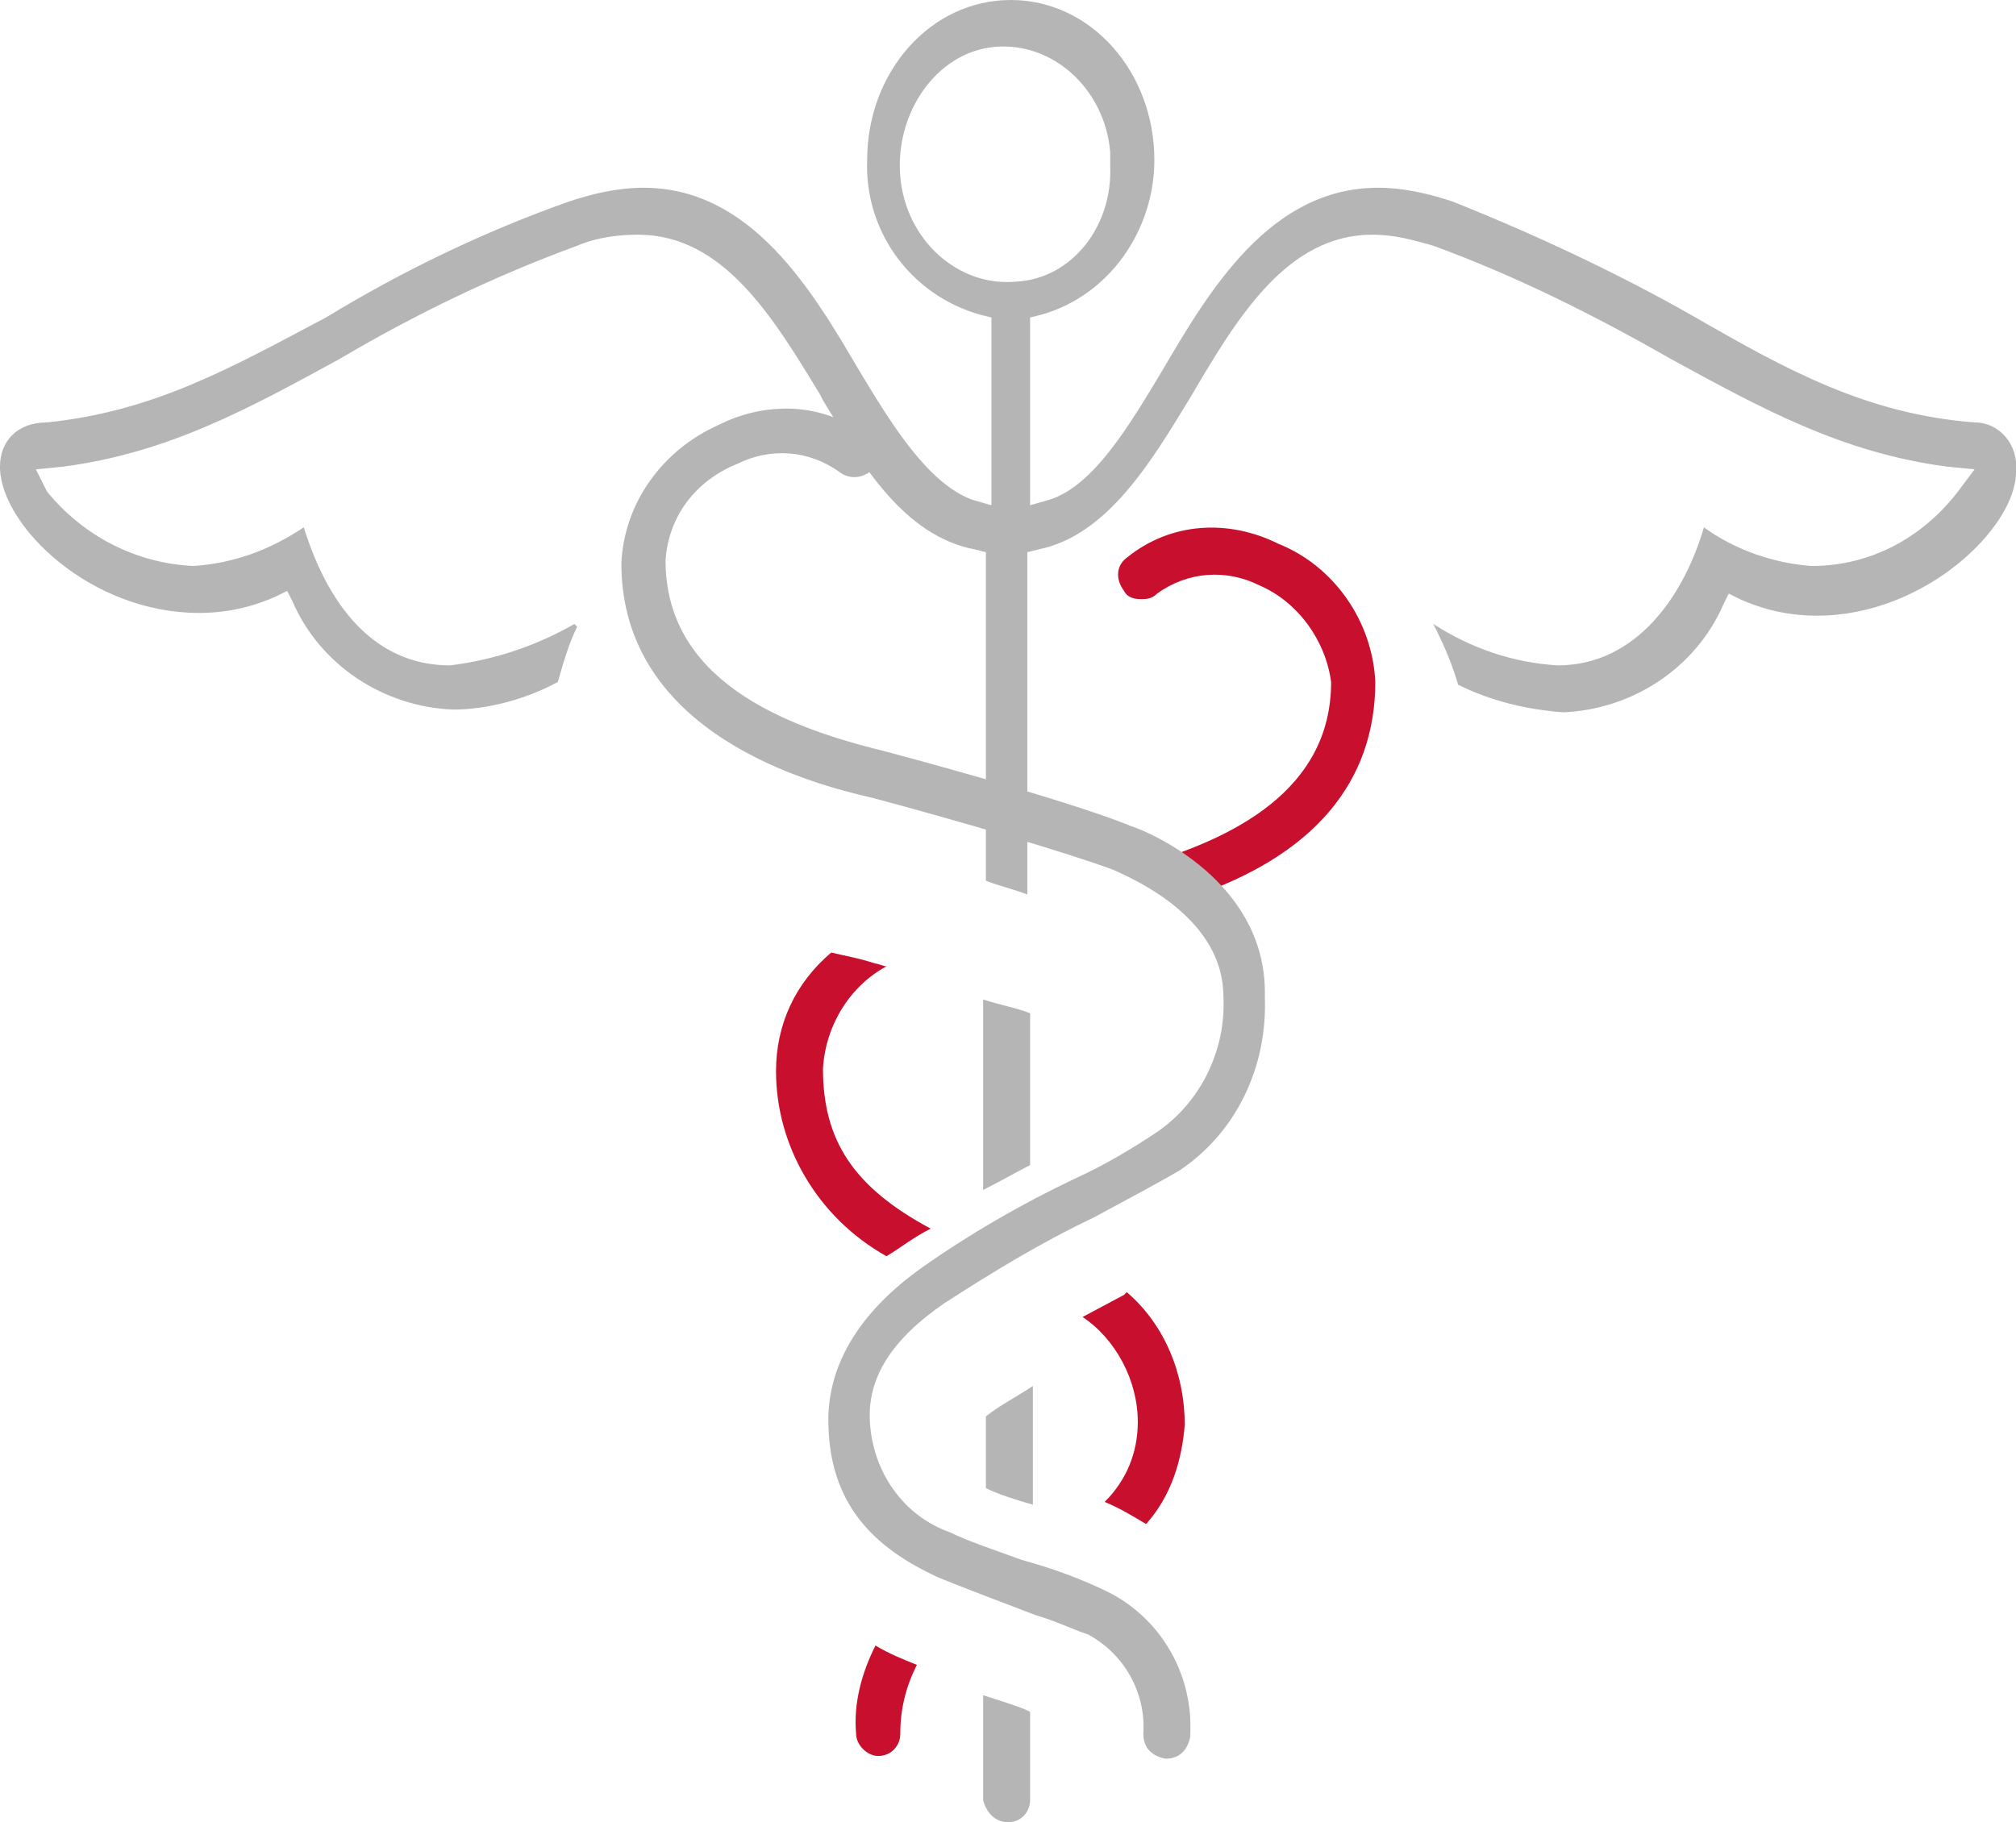
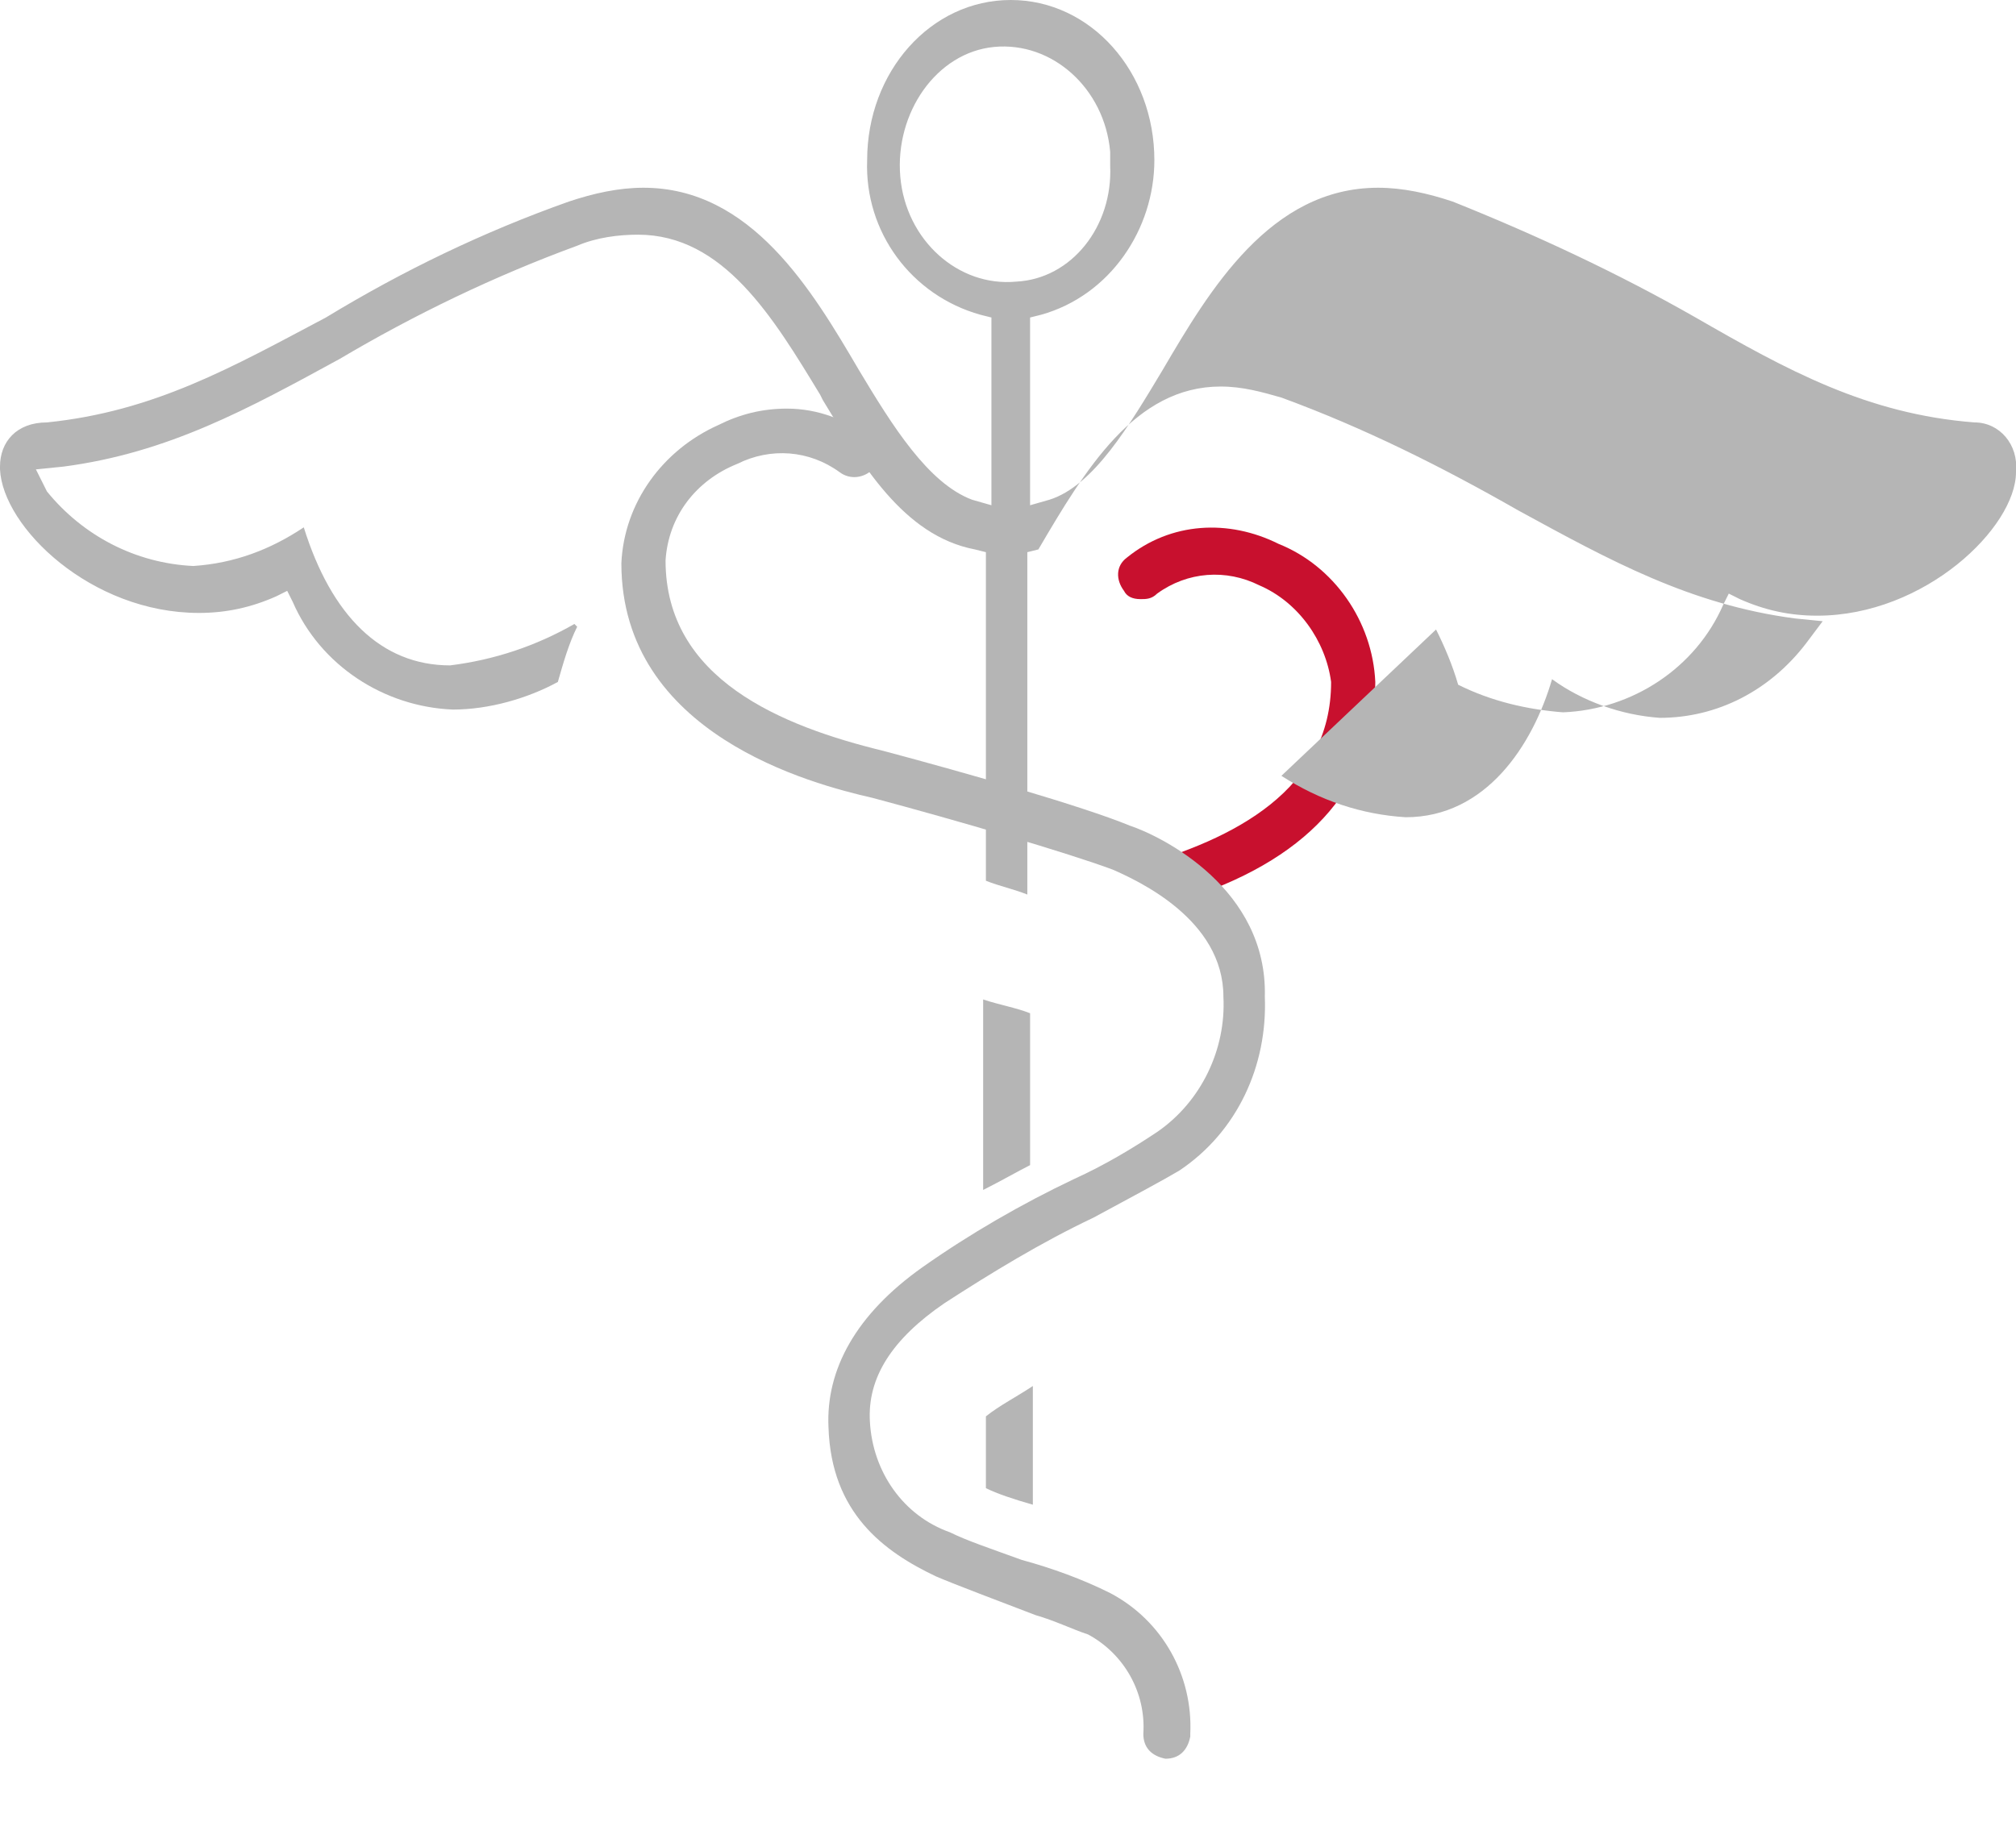
<svg xmlns="http://www.w3.org/2000/svg" version="1.1" id="Layer_1" x="0px" y="0px" width="73px" height="66px" viewBox="0 0 73 66" style="enable-background:new 0 0 73 66;" xml:space="preserve">
  <style type="text/css">
	.st0{fill:none;}
	.st1{fill:#C8102E;}
	.st2{fill:#B5B5B5;}
	.st3{fill:#231F20;}
</style>
  <path class="st0" d="M40.3,52.7c0-1.2-0.7-2.3-2.1-3.3v6.2l0.6-0.3C39.7,54.8,40.3,53.8,40.3,52.7z" />
-   <path class="st1" d="M31.8,63.6c0.5,0,0.8-0.4,0.8-0.8c0,0,0,0,0,0c0-0.9,0.2-1.7,0.6-2.5c-0.5-0.2-1-0.4-1.5-0.7  c-0.5,1-0.8,2.1-0.7,3.2C31,63.2,31.4,63.6,31.8,63.6z" />
-   <path class="st2" d="M36.5,66c0.5,0,0.8-0.4,0.8-0.8V62c-0.4-0.2-1.1-0.4-1.7-0.6v3.8C35.7,65.6,36,66,36.5,66z" />
  <path class="st2" d="M35.7,53.9c0.4,0.2,1,0.4,1.7,0.6v-4.3c-0.6,0.4-1.2,0.7-1.7,1.1V53.9z" />
-   <path class="st1" d="M32.1,45.5c0.5-0.3,1-0.7,1.6-1c-2.8-1.5-3.9-3.2-3.9-5.8c0.1-1.6,1-3,2.3-3.7c-0.1,0-0.3-0.1-0.4-0.1  c-0.6-0.2-1.2-0.3-1.6-0.4c-1.3,1.1-2,2.6-2,4.3C28.1,41.5,29.6,44.1,32.1,45.5z" />
-   <path class="st1" d="M41.2,51.5c0,1.1-0.4,2.1-1.2,2.9c0.5,0.2,1,0.5,1.5,0.8c0.9-1,1.3-2.3,1.4-3.6c0-1.8-0.7-3.6-2.1-4.8l-0.1,0.1  l-1.5,0.8C40.4,48.5,41.2,50,41.2,51.5z" />
  <path class="st2" d="M37.3,36.7c-0.5-0.2-1.1-0.3-1.7-0.5v6.9c0.6-0.3,1.3-0.7,1.7-0.9V36.7z" />
  <path class="st1" d="M49.8,24.7c-0.1-2.2-1.5-4.2-3.5-5l0,0c-1.8-0.9-3.9-0.8-5.5,0.5c-0.4,0.3-0.4,0.8-0.1,1.2  c0.1,0.2,0.3,0.3,0.6,0.3c0.2,0,0.4,0,0.6-0.2c1.1-0.8,2.5-0.9,3.7-0.3c1.4,0.6,2.4,2,2.6,3.5c0,3.9-3.5,5.7-7.1,6.7  c0.7,0.3,1.4,0.7,2,1.1C47.6,31,49.8,28.3,49.8,24.7z" />
-   <path class="st2" d="M71.5,15.3c-3.9-0.3-6.8-1.9-10.1-3.8c-2.8-1.6-5.8-3-8.8-4.2c-0.9-0.3-1.8-0.5-2.7-0.5c-3.9,0-6.1,3.7-7.8,6.6  c-1.2,2-2.5,4.2-4.1,4.7l-0.7,0.2v-6.8l0.4-0.1c2.5-0.7,4.1-3.1,4.1-5.6c0-3.2-2.3-5.8-5.2-5.8s-5.2,2.6-5.2,5.8  c-0.1,2.6,1.6,4.9,4.1,5.6l0.4,0.1v6.8l-0.7-0.2c-1.6-0.6-2.9-2.7-4.1-4.7c-1.7-2.9-3.9-6.6-7.8-6.6c-0.9,0-1.8,0.2-2.7,0.5  c-3.1,1.1-6,2.5-8.8,4.2c-3.4,1.8-6.2,3.4-10.1,3.8C0.6,15.3,0,16,0,16.9c0,0,0,0.1,0,0.1c0.1,2.1,3.3,5.2,7.2,5.2  c1,0,1.9-0.2,2.8-0.6l0.4-0.2l0.2,0.4c1,2.3,3.3,3.8,5.8,3.9c1.3,0,2.7-0.4,3.8-1c0.2-0.7,0.4-1.4,0.7-2c0,0-0.1-0.1-0.1-0.1  c-1.4,0.8-2.9,1.3-4.5,1.5c-2.5,0-4.3-1.8-5.3-5c-1.2,0.8-2.5,1.3-4,1.4c-2.1-0.1-4-1.1-5.3-2.7L1.3,17l1-0.1  c3.8-0.5,6.7-2.1,10-3.9c2.7-1.6,5.6-3,8.6-4.1c0.7-0.3,1.5-0.4,2.2-0.4c3.1,0,4.9,3,6.6,5.8l0.1,0.2c1.4,2.3,2.9,4.9,5.5,5.4  l0.4,0.1v11.9c0.5,0.2,1,0.3,1.5,0.5V20l0.4-0.1c2.5-0.5,4.1-3.2,5.5-5.5c1.7-2.9,3.5-5.9,6.6-5.9c0.8,0,1.5,0.2,2.2,0.4  c3,1.1,5.8,2.5,8.6,4.1c3.3,1.8,6.2,3.4,10,3.9l1,0.1l-0.6,0.8c-1.3,1.7-3.2,2.7-5.3,2.7c-1.4-0.1-2.8-0.6-3.9-1.4  c-0.7,2.4-2.4,5-5.3,5c-1.6-0.1-3.1-0.6-4.5-1.5L52,22.8c0.3,0.6,0.6,1.3,0.8,2c1.2,0.6,2.5,0.9,3.8,1c2.5-0.1,4.8-1.6,5.8-3.9  l0.2-0.4l0.4,0.2c0.9,0.4,1.8,0.6,2.8,0.6c3.9,0,7.2-3.2,7.2-5.2C73.1,16.1,72.4,15.3,71.5,15.3C71.6,15.3,71.5,15.3,71.5,15.3z   M36.8,10.2c-2.1,0.2-4-1.5-4.2-3.8s1.3-4.5,3.4-4.7c2.1-0.2,4,1.5,4.2,3.8c0,0.1,0,0.3,0,0.5C40.3,8.2,38.8,10.1,36.8,10.2  L36.8,10.2z" />
-   <path class="st3" d="M38.3,30.7v-0.2l-0.4,0.1L38.3,30.7z" />
+   <path class="st2" d="M71.5,15.3c-3.9-0.3-6.8-1.9-10.1-3.8c-2.8-1.6-5.8-3-8.8-4.2c-0.9-0.3-1.8-0.5-2.7-0.5c-3.9,0-6.1,3.7-7.8,6.6  c-1.2,2-2.5,4.2-4.1,4.7l-0.7,0.2v-6.8l0.4-0.1c2.5-0.7,4.1-3.1,4.1-5.6c0-3.2-2.3-5.8-5.2-5.8s-5.2,2.6-5.2,5.8  c-0.1,2.6,1.6,4.9,4.1,5.6l0.4,0.1v6.8l-0.7-0.2c-1.6-0.6-2.9-2.7-4.1-4.7c-1.7-2.9-3.9-6.6-7.8-6.6c-0.9,0-1.8,0.2-2.7,0.5  c-3.1,1.1-6,2.5-8.8,4.2c-3.4,1.8-6.2,3.4-10.1,3.8C0.6,15.3,0,16,0,16.9c0,0,0,0.1,0,0.1c0.1,2.1,3.3,5.2,7.2,5.2  c1,0,1.9-0.2,2.8-0.6l0.4-0.2l0.2,0.4c1,2.3,3.3,3.8,5.8,3.9c1.3,0,2.7-0.4,3.8-1c0.2-0.7,0.4-1.4,0.7-2c0,0-0.1-0.1-0.1-0.1  c-1.4,0.8-2.9,1.3-4.5,1.5c-2.5,0-4.3-1.8-5.3-5c-1.2,0.8-2.5,1.3-4,1.4c-2.1-0.1-4-1.1-5.3-2.7L1.3,17l1-0.1  c3.8-0.5,6.7-2.1,10-3.9c2.7-1.6,5.6-3,8.6-4.1c0.7-0.3,1.5-0.4,2.2-0.4c3.1,0,4.9,3,6.6,5.8l0.1,0.2c1.4,2.3,2.9,4.9,5.5,5.4  l0.4,0.1v11.9c0.5,0.2,1,0.3,1.5,0.5V20l0.4-0.1c1.7-2.9,3.5-5.9,6.6-5.9c0.8,0,1.5,0.2,2.2,0.4  c3,1.1,5.8,2.5,8.6,4.1c3.3,1.8,6.2,3.4,10,3.9l1,0.1l-0.6,0.8c-1.3,1.7-3.2,2.7-5.3,2.7c-1.4-0.1-2.8-0.6-3.9-1.4  c-0.7,2.4-2.4,5-5.3,5c-1.6-0.1-3.1-0.6-4.5-1.5L52,22.8c0.3,0.6,0.6,1.3,0.8,2c1.2,0.6,2.5,0.9,3.8,1c2.5-0.1,4.8-1.6,5.8-3.9  l0.2-0.4l0.4,0.2c0.9,0.4,1.8,0.6,2.8,0.6c3.9,0,7.2-3.2,7.2-5.2C73.1,16.1,72.4,15.3,71.5,15.3C71.6,15.3,71.5,15.3,71.5,15.3z   M36.8,10.2c-2.1,0.2-4-1.5-4.2-3.8s1.3-4.5,3.4-4.7c2.1-0.2,4,1.5,4.2,3.8c0,0.1,0,0.3,0,0.5C40.3,8.2,38.8,10.1,36.8,10.2  L36.8,10.2z" />
  <path class="st2" d="M40.9,29.9c-1.7-0.7-5.9-1.9-8.9-2.7c-3.7-0.9-7.9-2.6-7.9-6.9c0.1-1.6,1.1-2.9,2.6-3.5  c1.2-0.6,2.6-0.5,3.7,0.3c0.4,0.3,0.9,0.2,1.2-0.1c0.3-0.3,0.2-0.9-0.1-1.1c-0.8-0.7-1.9-1.1-3-1.1c-0.9,0-1.7,0.2-2.5,0.6  c-2,0.9-3.4,2.8-3.5,5c0,6.2,6.9,8,9.1,8.5c3,0.8,7.1,2,8.7,2.6c0.9,0.4,4,1.8,4,4.6c0.1,1.9-0.8,3.8-2.4,4.9  c-0.9,0.6-1.9,1.2-3,1.7c-1.9,0.9-3.8,2-5.5,3.2c-2.4,1.7-3.5,3.7-3.4,5.8c0.1,3.1,2,4.5,3.9,5.4c0.7,0.3,2.3,0.9,3.6,1.4  c0.7,0.2,1.3,0.5,1.9,0.7c1.3,0.7,2.1,2.1,2,3.6c0,0.5,0.3,0.8,0.8,0.9c0.5,0,0.8-0.3,0.9-0.8c0,0,0,0,0-0.1c0.1-2.1-1-4.1-2.9-5.1  c-1-0.5-2.1-0.9-3.2-1.2c-1.1-0.4-2-0.7-2.6-1c-1.7-0.6-2.8-2.2-2.9-4c-0.1-1.6,0.8-3,2.7-4.3c1.7-1.1,3.5-2.2,5.4-3.1  c1.3-0.7,2.6-1.4,3.1-1.7c2.1-1.4,3.2-3.8,3.1-6.3C45.9,32.2,42.1,30.3,40.9,29.9z" />
</svg>